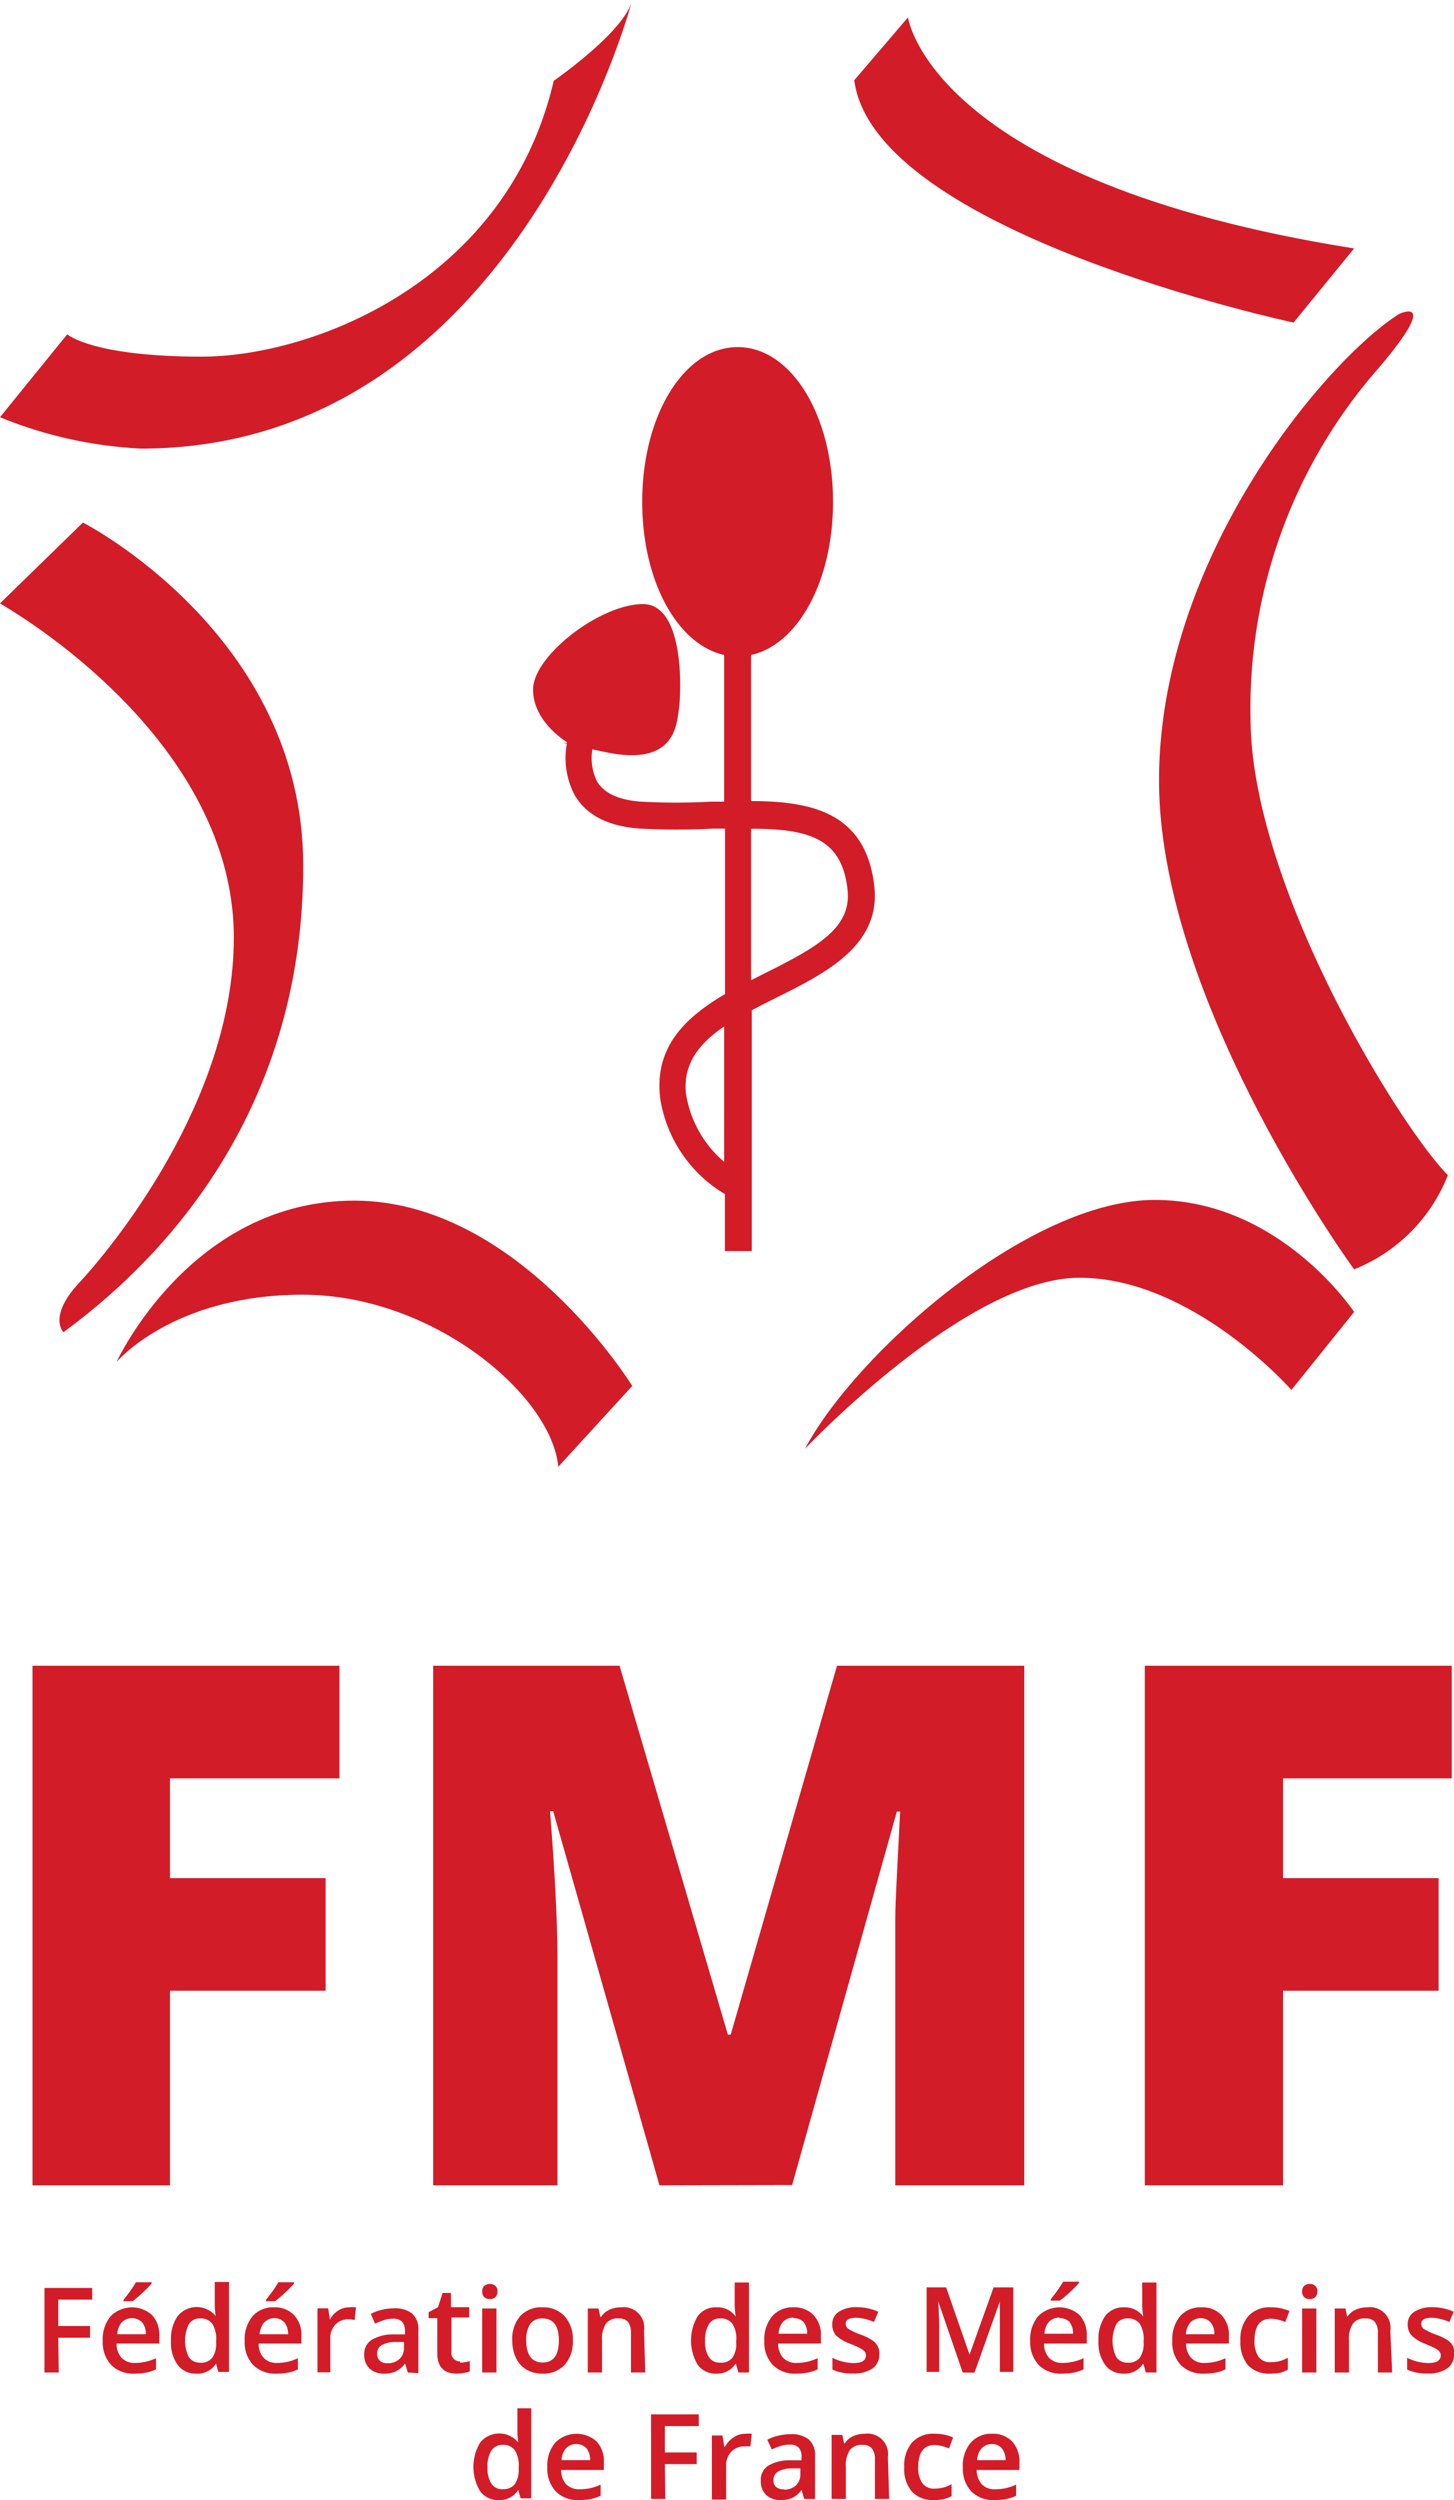
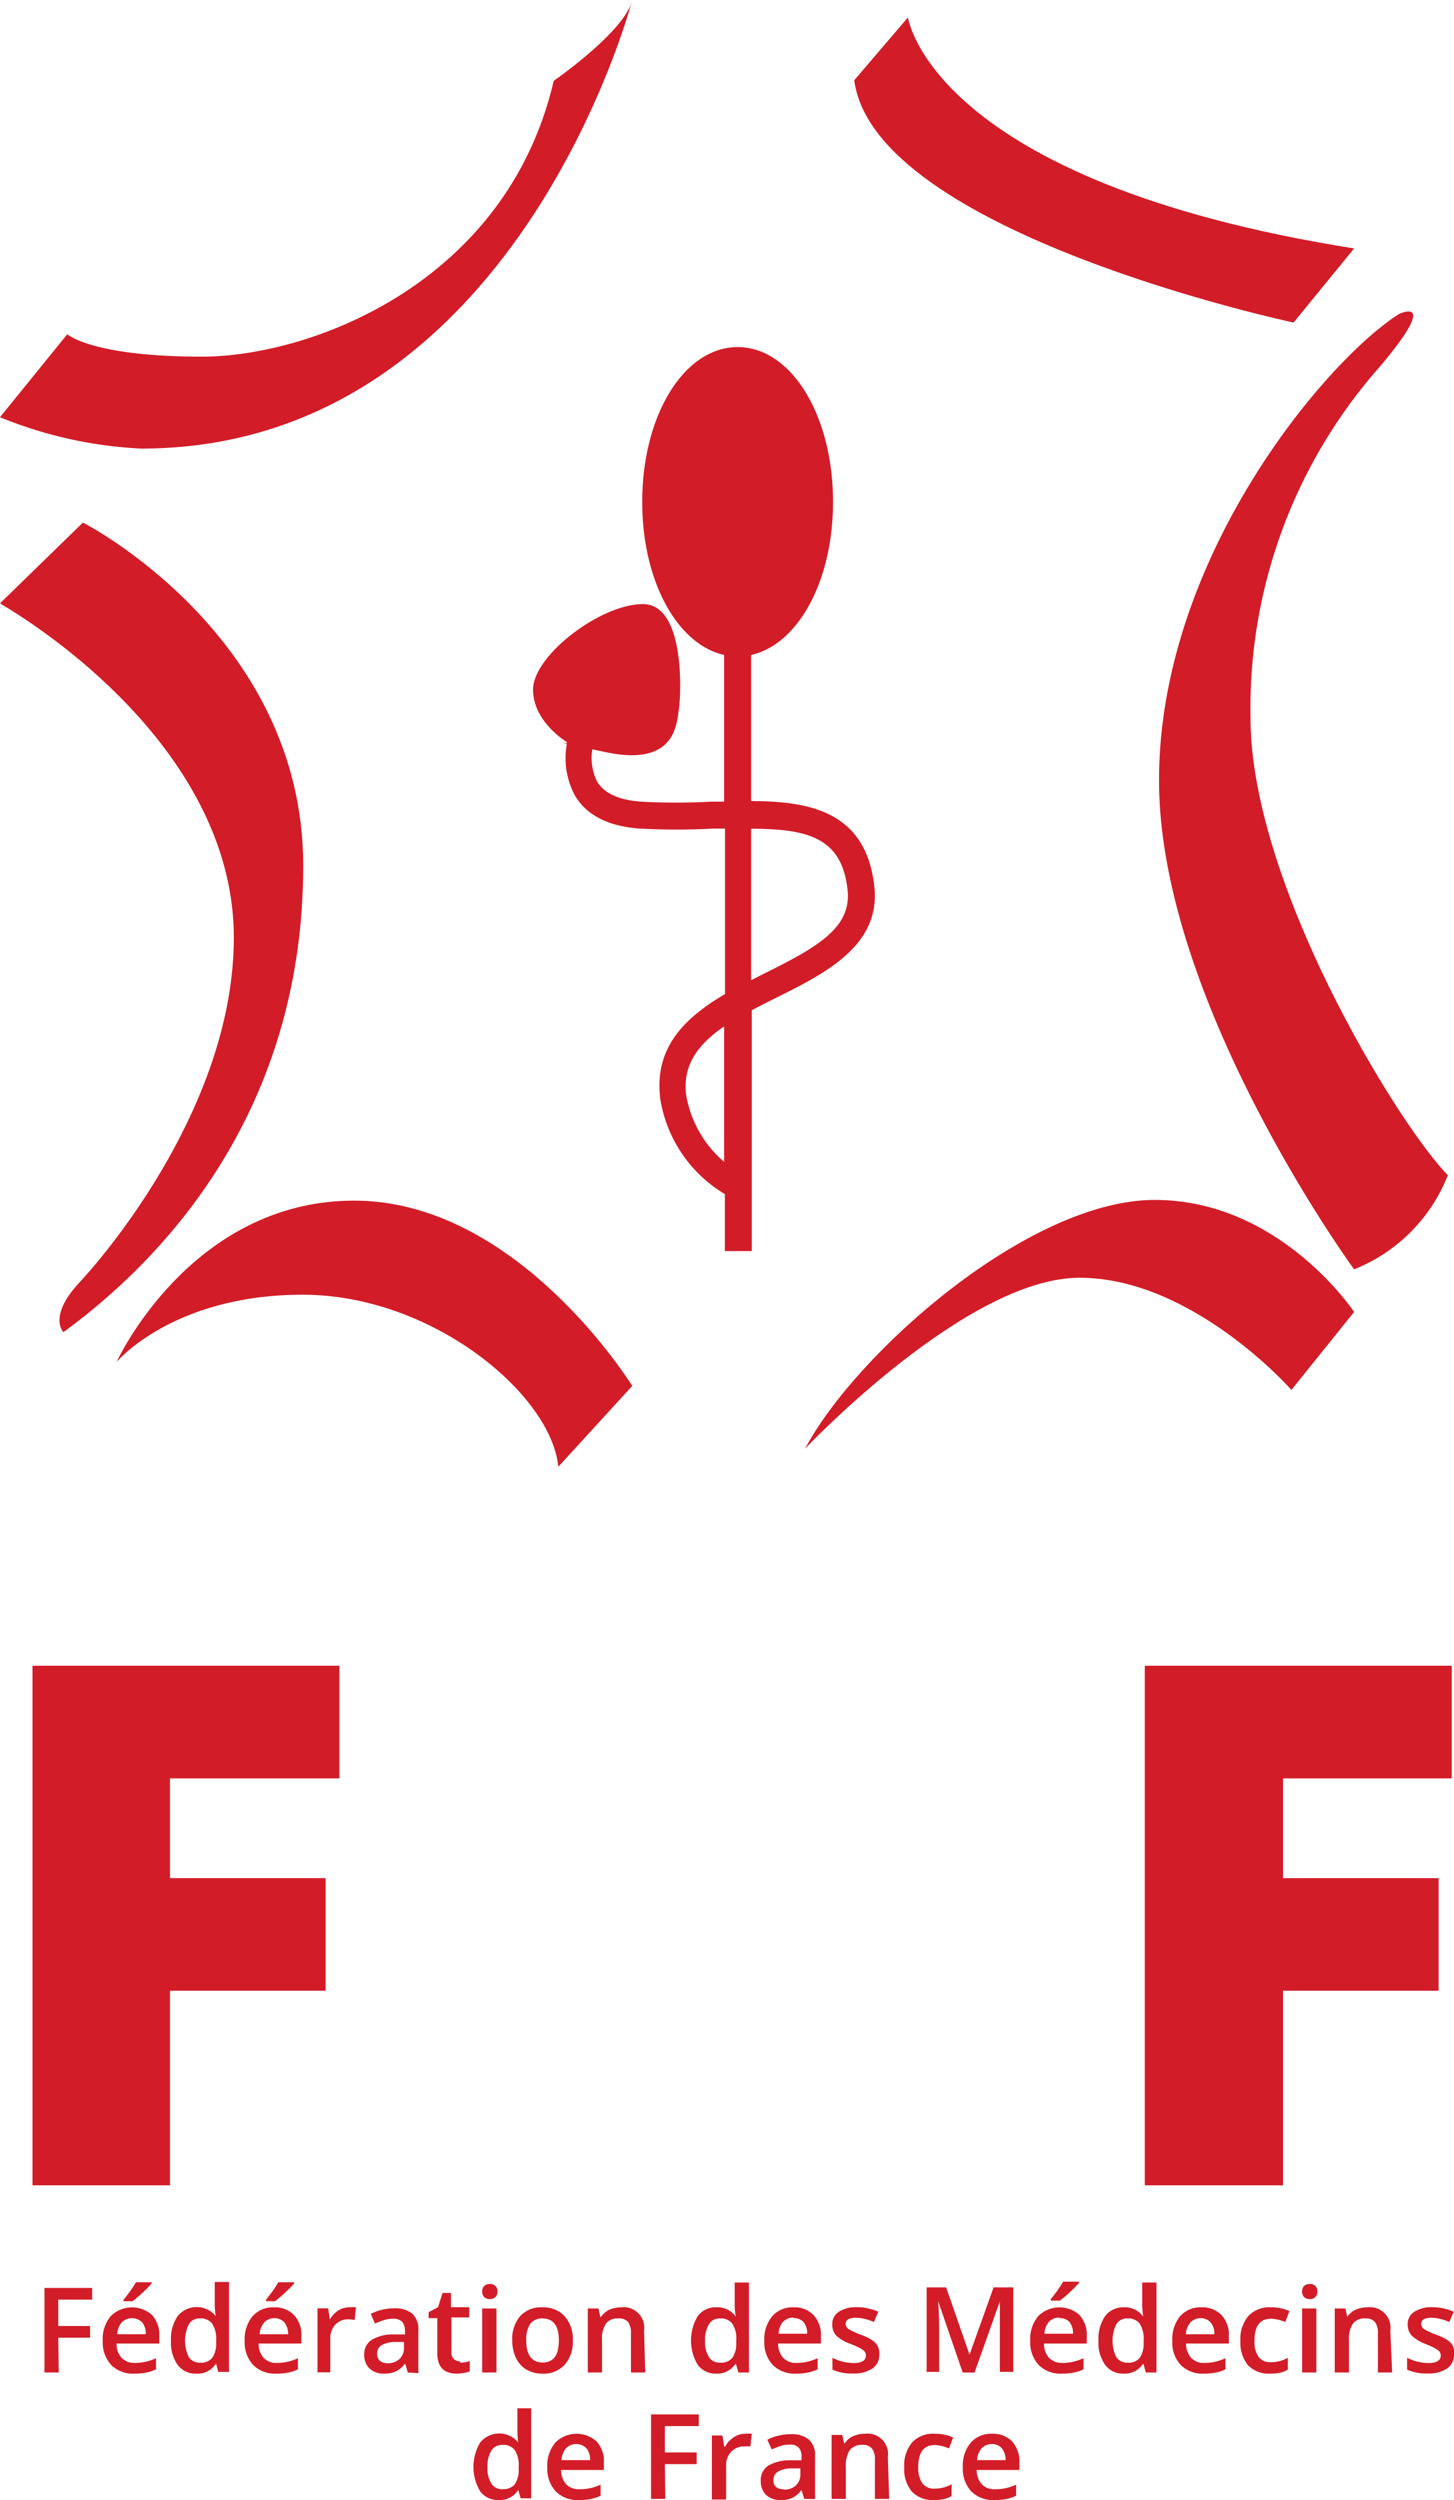
<svg xmlns="http://www.w3.org/2000/svg" id="Calque_2" data-name="Calque 2" viewBox="0 0 102.04 175.39">
  <defs>
    <style>.cls-1{fill:#d21c28;}</style>
  </defs>
  <path class="cls-1" d="M881.72,1069.64l4.72-5.82s1.73,1.57,9.44,1.57,21.4-5.19,24.7-19.35c0,0,5-3.46,5.51-5.67,0,0-8.18,31.47-34.46,31.47A29.93,29.93,0,0,1,881.72,1069.64Z" transform="translate(-881.72 -1040.37)" />
  <path class="cls-1" d="M881.72,1082.7l5.82-5.67S903,1084.9,903,1101.1s-8.65,26.75-16.83,32.73c0,0-1.1-1.1,1.1-3.46s10.86-12.75,10.86-24.23S887.54,1086.16,881.72,1082.7Z" transform="translate(-881.72 -1040.37)" />
  <path class="cls-1" d="M920.9,1143.27l5.19-5.67s-8-13-19.51-13-16.68,11.32-16.68,11.32,3.94-4.72,13.06-4.72S920.43,1138.23,920.9,1143.27Z" transform="translate(-881.72 -1040.37)" />
  <path class="cls-1" d="M976.75,1132.41s-5.19-7.86-14-7.86-20.93,10.69-24.54,17.46c0,0,11.32-12,19.27-12s14.87,7.87,14.87,7.87Z" transform="translate(-881.72 -1040.37)" />
  <path class="cls-1" d="M976.75,1129.42s-13.69-18.72-13.69-34.3,11.65-29.42,16.84-32.72c0,0,3-1.42-1.42,3.78a36.14,36.14,0,0,0-9,24.54c0,11.8,10.55,28.79,13.85,32.09A11.72,11.72,0,0,1,976.75,1129.42Z" transform="translate(-881.72 -1040.37)" />
  <path class="cls-1" d="M941.67,1046l3.77-4.41s1.58,11.49,31.31,16.21L972.5,1063S943.08,1056.74,941.67,1046Z" transform="translate(-881.72 -1040.37)" />
  <path class="cls-1" d="M943.08,1102.57c-.57-5.18-4.38-6-8.65-6v-10.25c3.29-.73,5.75-5.18,5.75-10.74,0-6.09-2.94-10.86-6.69-10.86s-6.7,4.77-6.7,10.86c0,5.56,2.46,10,5.75,10.74v10.29l-.9,0a45.08,45.08,0,0,1-4.93,0c-1.56-.11-2.6-.59-3.09-1.42a3.7,3.7,0,0,1-.33-2.25l1,.21c4.85,1,4.91-2,5.07-3s.47-7.4-2.52-7.4-7.71,3.62-7.71,6c0,2,1.83,3.34,2.37,3.68a.2.2,0,0,0,0,.07c-.25,0-.62-.1,0,.05a5.59,5.59,0,0,0,.55,3.6c.82,1.41,2.37,2.2,4.59,2.35a48.76,48.76,0,0,0,5.13,0l.83,0v11.61c-2.7,1.59-4.94,3.64-4.56,7.18v.06a9.51,9.51,0,0,0,4.55,6.79v4h1.89v-16.9q.86-.45,1.77-.9C939.63,1108.65,943.53,1106.71,943.08,1102.57Zm-10.54,19.31a7.87,7.87,0,0,1-2.68-4.79c-.22-2.1.95-3.53,2.68-4.71Zm2.81-13.21-.92.47v-10.63c4.05,0,6.37.67,6.77,4.27C941.49,1105.42,939.19,1106.77,935.35,1108.67Z" transform="translate(-881.72 -1040.37)" />
  <path class="cls-1" d="M893.65,1193.68H884v-36.45h21.54v7.9H893.65v7h10.92v7.9H893.65Z" transform="translate(-881.72 -1040.37)" />
-   <path class="cls-1" d="M928,1193.68l-7.46-26.25h-.22q.53,6.71.52,10.42v15.83h-8.72v-36.45H925.2l7.6,25.88h.2l7.46-25.88H953.6v36.45h-9.05v-16c0-.83,0-1.75,0-2.77s.14-3.5.34-7.45h-.23l-7.35,26.2Z" transform="translate(-881.72 -1040.37)" />
  <path class="cls-1" d="M971.76,1193.68h-9.7v-36.45H983.6v7.9H971.76v7h10.92v7.9H971.76Z" transform="translate(-881.72 -1040.37)" />
  <path class="cls-1" d="M885.84,1206.81h-1v-5.93h3.35v.82h-2.38v1.85h2.23v.82h-2.23Z" transform="translate(-881.72 -1040.37)" />
  <path class="cls-1" d="M891.16,1206.89a2.16,2.16,0,0,1-1.64-.61,2.34,2.34,0,0,1-.59-1.68,2.51,2.51,0,0,1,.55-1.73,2.11,2.11,0,0,1,2.91-.09,2.06,2.06,0,0,1,.51,1.48v.52h-3a1.44,1.44,0,0,0,.35,1,1.24,1.24,0,0,0,.94.36,3.43,3.43,0,0,0,.74-.08,3.59,3.59,0,0,0,.74-.25v.78a2.68,2.68,0,0,1-.71.23A4,4,0,0,1,891.16,1206.89ZM891,1203a1,1,0,0,0-.73.29,1.35,1.35,0,0,0-.32.84h2a1.22,1.22,0,0,0-.26-.84A1,1,0,0,0,891,1203Zm-.61-1.19v-.1q.24-.29.48-.63t.39-.6h1.1v.09a8.9,8.9,0,0,1-.63.64,8.59,8.59,0,0,1-.7.6Z" transform="translate(-881.72 -1040.37)" />
  <path class="cls-1" d="M895.5,1206.89a1.55,1.55,0,0,1-1.31-.61,2.68,2.68,0,0,1-.47-1.71,2.81,2.81,0,0,1,.47-1.72,1.73,1.73,0,0,1,2.67,0h0a5,5,0,0,1-.07-.76v-1.63h1v6.31h-.75l-.16-.59h0A1.5,1.5,0,0,1,895.5,1206.89Zm.25-.77a1,1,0,0,0,.86-.33,1.76,1.76,0,0,0,.28-1.07v-.14a2,2,0,0,0-.28-1.2,1,1,0,0,0-.86-.36.86.86,0,0,0-.78.41,2.63,2.63,0,0,0,0,2.3A.9.9,0,0,0,895.75,1206.12Z" transform="translate(-881.72 -1040.37)" />
  <path class="cls-1" d="M901.12,1206.89a2.17,2.17,0,0,1-1.64-.61,2.34,2.34,0,0,1-.59-1.68,2.56,2.56,0,0,1,.55-1.73,1.9,1.9,0,0,1,1.51-.63,1.84,1.84,0,0,1,1.4.54,2,2,0,0,1,.52,1.48v.52h-3a1.44,1.44,0,0,0,.35,1,1.21,1.21,0,0,0,.94.36,3.42,3.42,0,0,0,1.47-.33v.78a2.61,2.61,0,0,1-.7.23A4,4,0,0,1,901.12,1206.89ZM901,1203a1,1,0,0,0-.73.29,1.41,1.41,0,0,0-.33.84h2a1.28,1.28,0,0,0-.27-.84A.91.91,0,0,0,901,1203Zm-.61-1.19v-.1l.48-.63a6.17,6.17,0,0,0,.38-.6h1.11v.09a8.9,8.9,0,0,1-.63.64,8.47,8.47,0,0,1-.71.6Z" transform="translate(-881.72 -1040.37)" />
  <path class="cls-1" d="M906.23,1202.24a2.05,2.05,0,0,1,.47,0l-.09.89a2,2,0,0,0-.42-.05,1.21,1.21,0,0,0-.93.37,1.35,1.35,0,0,0-.36,1v2.35H904v-4.49h.75l.12.79h0a1.68,1.68,0,0,1,.58-.63A1.38,1.38,0,0,1,906.23,1202.24Z" transform="translate(-881.72 -1040.37)" />
  <path class="cls-1" d="M910.34,1206.81l-.19-.63h0a1.83,1.83,0,0,1-.66.56,2,2,0,0,1-.84.15,1.42,1.42,0,0,1-1-.36,1.32,1.32,0,0,1-.37-1,1.18,1.18,0,0,1,.51-1,2.93,2.93,0,0,1,1.57-.39l.78,0v-.24a1,1,0,0,0-.2-.65.84.84,0,0,0-.63-.21,2.07,2.07,0,0,0-.66.1,6.44,6.44,0,0,0-.61.24l-.3-.68a3.38,3.38,0,0,1,.79-.29,3.52,3.52,0,0,1,.82-.1,1.94,1.94,0,0,1,1.3.37,1.47,1.47,0,0,1,.43,1.18v3Zm-1.42-.65a1.16,1.16,0,0,0,.83-.29,1.05,1.05,0,0,0,.32-.81v-.39l-.58,0a2,2,0,0,0-1,.23.67.67,0,0,0-.3.61.61.61,0,0,0,.18.47A.78.78,0,0,0,908.92,1206.16Z" transform="translate(-881.72 -1040.37)" />
  <path class="cls-1" d="M914,1206.12a2.37,2.37,0,0,0,.69-.11v.72a2.23,2.23,0,0,1-.4.11,3,3,0,0,1-.52.05c-.91,0-1.36-.48-1.36-1.43V1203h-.61v-.42l.66-.35.32-1h.59v1h1.28v.72H913.4v2.41a.59.59,0,0,0,.63.67Z" transform="translate(-881.72 -1040.37)" />
  <path class="cls-1" d="M915.56,1201.13a.53.53,0,0,1,.14-.39.57.57,0,0,1,.4-.14.53.53,0,0,1,.39.14.49.49,0,0,1,.14.39.52.52,0,0,1-.14.39.53.53,0,0,1-.39.14.57.57,0,0,1-.4-.14A.56.56,0,0,1,915.56,1201.13Zm1,5.68h-1v-4.49h1Z" transform="translate(-881.72 -1040.37)" />
  <path class="cls-1" d="M921.92,1204.56a2.42,2.42,0,0,1-.57,1.71,2,2,0,0,1-1.57.62,2.13,2.13,0,0,1-1.11-.28,1.9,1.9,0,0,1-.74-.82,2.82,2.82,0,0,1-.26-1.23,2.46,2.46,0,0,1,.56-1.71,2,2,0,0,1,1.58-.61,2,2,0,0,1,1.54.63A2.4,2.4,0,0,1,921.92,1204.56Zm-3.27,0c0,1,.38,1.55,1.15,1.55s1.14-.52,1.14-1.55-.39-1.54-1.15-1.54a1,1,0,0,0-.87.4A2,2,0,0,0,918.65,1204.56Z" transform="translate(-881.72 -1040.37)" />
  <path class="cls-1" d="M927,1206.81h-1v-2.76a1.3,1.3,0,0,0-.2-.78.83.83,0,0,0-.67-.25,1,1,0,0,0-.88.36,1.91,1.91,0,0,0-.28,1.19v2.24h-1v-4.49h.75l.13.59h.05a1.42,1.42,0,0,1,.58-.5,2,2,0,0,1,.83-.17,1.44,1.44,0,0,1,1.61,1.64Z" transform="translate(-881.72 -1040.37)" />
  <path class="cls-1" d="M932,1206.89a1.55,1.55,0,0,1-1.31-.61,3.33,3.33,0,0,1,0-3.43,1.55,1.55,0,0,1,1.32-.61,1.53,1.53,0,0,1,1.34.65h0a6.84,6.84,0,0,1-.07-.76v-1.63h1v6.31h-.74l-.17-.59h-.05A1.5,1.5,0,0,1,932,1206.89Zm.26-.77a1,1,0,0,0,.85-.33,1.76,1.76,0,0,0,.28-1.07v-.14a1.94,1.94,0,0,0-.28-1.2,1,1,0,0,0-.86-.36.86.86,0,0,0-.78.41,2.09,2.09,0,0,0-.27,1.16,2,2,0,0,0,.27,1.14A.88.88,0,0,0,932.22,1206.12Z" transform="translate(-881.72 -1040.37)" />
  <path class="cls-1" d="M937.59,1206.89a2.16,2.16,0,0,1-1.64-.61,2.3,2.3,0,0,1-.59-1.68,2.51,2.51,0,0,1,.55-1.73,1.87,1.87,0,0,1,1.5-.63,1.84,1.84,0,0,1,1.4.54,2,2,0,0,1,.52,1.48v.52h-3a1.44,1.44,0,0,0,.35,1,1.22,1.22,0,0,0,.94.36,3.43,3.43,0,0,0,.74-.08,3.8,3.8,0,0,0,.74-.25v.78a2.8,2.8,0,0,1-.71.23A4,4,0,0,1,937.59,1206.89Zm-.18-3.93a1,1,0,0,0-.73.29,1.35,1.35,0,0,0-.32.84h2a1.18,1.18,0,0,0-.27-.84A.91.91,0,0,0,937.41,1203Z" transform="translate(-881.72 -1040.37)" />
  <path class="cls-1" d="M943.43,1205.53a1.17,1.17,0,0,1-.48,1,2.33,2.33,0,0,1-1.37.35,3.24,3.24,0,0,1-1.44-.27v-.83a3.46,3.46,0,0,0,1.47.37c.59,0,.88-.18.88-.53a.41.41,0,0,0-.1-.29,1.15,1.15,0,0,0-.32-.23c-.15-.08-.35-.17-.62-.28a3,3,0,0,1-1.05-.6,1.12,1.12,0,0,1-.27-.78,1,1,0,0,1,.46-.89,2.25,2.25,0,0,1,1.27-.32,3.67,3.67,0,0,1,1.5.32l-.31.72a3.35,3.35,0,0,0-1.22-.3c-.51,0-.76.14-.76.43a.45.45,0,0,0,.2.36,4.85,4.85,0,0,0,.86.4,3.48,3.48,0,0,1,.8.39,1.07,1.07,0,0,1,.5,1Z" transform="translate(-881.72 -1040.37)" />
  <path class="cls-1" d="M949.28,1206.81l-1.72-5h0c.05.74.07,1.43.07,2.07v2.89h-.88v-5.93h1.37l1.64,4.72h0l1.69-4.72h1.38v5.93h-.94v-2.93c0-.3,0-.68,0-1.16s0-.76,0-.86h0l-1.78,5Z" transform="translate(-881.72 -1040.37)" />
  <path class="cls-1" d="M956.25,1206.89a2.16,2.16,0,0,1-1.64-.61,2.34,2.34,0,0,1-.59-1.68,2.51,2.51,0,0,1,.55-1.73,2.11,2.11,0,0,1,2.91-.09,2.06,2.06,0,0,1,.51,1.48v.52h-3a1.44,1.44,0,0,0,.35,1,1.24,1.24,0,0,0,.94.36,3.43,3.43,0,0,0,.74-.08,3.59,3.59,0,0,0,.74-.25v.78a2.68,2.68,0,0,1-.71.23A4,4,0,0,1,956.25,1206.89Zm-.18-3.93a1,1,0,0,0-.73.29,1.35,1.35,0,0,0-.32.84h2a1.22,1.22,0,0,0-.26-.84A.93.93,0,0,0,956.07,1203Zm-.61-1.19v-.1q.24-.29.48-.63t.39-.6h1.11v.09a8.9,8.9,0,0,1-.63.64,8.47,8.47,0,0,1-.71.6Z" transform="translate(-881.72 -1040.37)" />
  <path class="cls-1" d="M960.59,1206.89a1.55,1.55,0,0,1-1.31-.61,2.68,2.68,0,0,1-.47-1.71,2.81,2.81,0,0,1,.47-1.72,1.58,1.58,0,0,1,1.33-.61,1.56,1.56,0,0,1,1.34.65h0a6.84,6.84,0,0,1-.07-.76v-1.63h1v6.31h-.75l-.16-.59h-.05A1.5,1.5,0,0,1,960.59,1206.89Zm.25-.77a1,1,0,0,0,.86-.33,1.76,1.76,0,0,0,.28-1.07v-.14a2,2,0,0,0-.28-1.2,1,1,0,0,0-.86-.36.86.86,0,0,0-.78.41,2.63,2.63,0,0,0,0,2.3A.9.9,0,0,0,960.84,1206.12Z" transform="translate(-881.72 -1040.37)" />
  <path class="cls-1" d="M966.21,1206.89a2.15,2.15,0,0,1-1.63-.61,2.3,2.3,0,0,1-.59-1.68,2.56,2.56,0,0,1,.54-1.73,1.9,1.9,0,0,1,1.51-.63,1.84,1.84,0,0,1,1.4.54,2,2,0,0,1,.52,1.48v.52h-3a1.44,1.44,0,0,0,.35,1,1.21,1.21,0,0,0,.94.36,3.42,3.42,0,0,0,1.47-.33v.78a2.61,2.61,0,0,1-.7.23A4,4,0,0,1,966.21,1206.89ZM966,1203a1,1,0,0,0-.73.29,1.41,1.41,0,0,0-.33.84h2a1.18,1.18,0,0,0-.27-.84A.91.91,0,0,0,966,1203Z" transform="translate(-881.72 -1040.37)" />
  <path class="cls-1" d="M970.85,1206.89a2,2,0,0,1-1.55-.59,2.52,2.52,0,0,1-.53-1.71,2.47,2.47,0,0,1,.56-1.74,2,2,0,0,1,1.6-.61,3.11,3.11,0,0,1,1.28.26l-.29.77a2.8,2.8,0,0,0-1-.23c-.78,0-1.16.51-1.16,1.54a1.85,1.85,0,0,0,.29,1.14,1,1,0,0,0,.85.37,2.44,2.44,0,0,0,1.2-.31v.83a2.11,2.11,0,0,1-.54.22A3.62,3.62,0,0,1,970.85,1206.89Z" transform="translate(-881.72 -1040.37)" />
  <path class="cls-1" d="M973.1,1201.13a.53.53,0,0,1,.14-.39.56.56,0,0,1,.4-.14.49.49,0,0,1,.53.53.56.56,0,0,1-.14.39.53.53,0,0,1-.39.14.56.56,0,0,1-.4-.14A.56.56,0,0,1,973.1,1201.13Zm1,5.68h-1v-4.49h1Z" transform="translate(-881.72 -1040.37)" />
  <path class="cls-1" d="M979.42,1206.81h-1v-2.76a1.23,1.23,0,0,0-.21-.78.79.79,0,0,0-.66-.25,1,1,0,0,0-.88.36,1.91,1.91,0,0,0-.28,1.19v2.24h-1v-4.49h.75l.13.59h0a1.42,1.42,0,0,1,.58-.5,2,2,0,0,1,.83-.17,1.44,1.44,0,0,1,1.61,1.64Z" transform="translate(-881.72 -1040.37)" />
  <path class="cls-1" d="M983.76,1205.53a1.17,1.17,0,0,1-.48,1,2.31,2.31,0,0,1-1.37.35,3.24,3.24,0,0,1-1.44-.27v-.83a3.47,3.47,0,0,0,1.48.37c.58,0,.88-.18.88-.53a.46.46,0,0,0-.1-.29,1.33,1.33,0,0,0-.32-.23c-.15-.08-.36-.17-.62-.28a2.83,2.83,0,0,1-1-.6,1.13,1.13,0,0,1-.28-.78,1,1,0,0,1,.47-.89,2.22,2.22,0,0,1,1.26-.32,3.64,3.64,0,0,1,1.5.32l-.31.72a3.31,3.31,0,0,0-1.22-.3c-.5,0-.75.14-.75.43a.44.44,0,0,0,.19.36,4.85,4.85,0,0,0,.86.4,3.84,3.84,0,0,1,.81.39,1.18,1.18,0,0,1,.37.41A1.22,1.22,0,0,1,983.76,1205.53Z" transform="translate(-881.72 -1040.37)" />
  <path class="cls-1" d="M916.73,1215.76a1.56,1.56,0,0,1-1.31-.61,3.33,3.33,0,0,1,0-3.43,1.73,1.73,0,0,1,2.67,0h0a6.43,6.43,0,0,1-.06-.76v-1.64H919v6.32h-.74l-.17-.59h0A1.53,1.53,0,0,1,916.73,1215.76Zm.26-.77a1,1,0,0,0,.85-.33,1.77,1.77,0,0,0,.28-1.08v-.13a1.94,1.94,0,0,0-.28-1.2,1,1,0,0,0-.86-.36.87.87,0,0,0-.78.41,2.09,2.09,0,0,0-.27,1.16,2,2,0,0,0,.27,1.14A.88.88,0,0,0,917,1215Z" transform="translate(-881.72 -1040.37)" />
  <path class="cls-1" d="M922.36,1215.76a2.16,2.16,0,0,1-1.64-.61,2.34,2.34,0,0,1-.59-1.68,2.51,2.51,0,0,1,.55-1.73,2.11,2.11,0,0,1,2.91-.09,2.06,2.06,0,0,1,.51,1.48v.52h-3a1.46,1.46,0,0,0,.35,1,1.23,1.23,0,0,0,.94.35,3.45,3.45,0,0,0,.74-.07,3.59,3.59,0,0,0,.74-.25v.78a3.1,3.1,0,0,1-.71.23A4,4,0,0,1,922.36,1215.76Zm-.18-3.93a1,1,0,0,0-.73.29,1.35,1.35,0,0,0-.32.84h2a1.22,1.22,0,0,0-.26-.84A1,1,0,0,0,922.18,1211.83Z" transform="translate(-881.72 -1040.37)" />
  <path class="cls-1" d="M928.41,1215.68h-1v-5.93h3.35v.82h-2.38v1.85h2.23v.82h-2.23Z" transform="translate(-881.72 -1040.37)" />
  <path class="cls-1" d="M934,1211.11a2.21,2.21,0,0,1,.48,0l-.1.89a1.86,1.86,0,0,0-.42,0,1.19,1.19,0,0,0-.92.37,1.35,1.35,0,0,0-.36,1v2.35h-1v-4.49h.74l.13.79h.05a1.79,1.79,0,0,1,.58-.64A1.44,1.44,0,0,1,934,1211.11Z" transform="translate(-881.72 -1040.37)" />
  <path class="cls-1" d="M938.16,1215.68l-.19-.63h0a1.73,1.73,0,0,1-.65.56,2,2,0,0,1-.84.15,1.45,1.45,0,0,1-1-.36,1.36,1.36,0,0,1-.37-1,1.19,1.19,0,0,1,.52-1.05,3,3,0,0,1,1.57-.38l.77,0v-.24a.89.89,0,0,0-.2-.65.82.82,0,0,0-.62-.21,2.07,2.07,0,0,0-.66.1,5.53,5.53,0,0,0-.61.24l-.31-.68a2.93,2.93,0,0,1,.8-.29,3.46,3.46,0,0,1,.82-.1,1.93,1.93,0,0,1,1.29.37,1.47,1.47,0,0,1,.44,1.18v3Zm-1.42-.65a1.2,1.2,0,0,0,.83-.29,1.05,1.05,0,0,0,.32-.81v-.39l-.58,0a1.93,1.93,0,0,0-1,.23.68.68,0,0,0-.31.61.57.57,0,0,0,.18.46A.78.78,0,0,0,936.74,1215Z" transform="translate(-881.72 -1040.37)" />
  <path class="cls-1" d="M944.12,1215.68h-1v-2.76a1.21,1.21,0,0,0-.21-.78.8.8,0,0,0-.66-.25,1.07,1.07,0,0,0-.89.36,2,2,0,0,0-.28,1.19v2.24h-1v-4.49h.75l.13.59h.05a1.3,1.3,0,0,1,.58-.5,2,2,0,0,1,.82-.17,1.44,1.44,0,0,1,1.62,1.64Z" transform="translate(-881.72 -1040.37)" />
  <path class="cls-1" d="M947.26,1215.76a2,2,0,0,1-1.55-.6,2.42,2.42,0,0,1-.53-1.7,2.47,2.47,0,0,1,.55-1.74,2,2,0,0,1,1.6-.61,3.08,3.08,0,0,1,1.28.26l-.29.77a2.8,2.8,0,0,0-1-.24c-.77,0-1.16.52-1.16,1.55a1.86,1.86,0,0,0,.29,1.13,1,1,0,0,0,.85.38,2.41,2.41,0,0,0,1.2-.31v.83a1.78,1.78,0,0,1-.54.21A2.85,2.85,0,0,1,947.26,1215.76Z" transform="translate(-881.72 -1040.37)" />
  <path class="cls-1" d="M951.52,1215.76a2.17,2.17,0,0,1-1.64-.61,2.34,2.34,0,0,1-.59-1.68,2.51,2.51,0,0,1,.55-1.73,1.9,1.9,0,0,1,1.51-.63,1.84,1.84,0,0,1,1.4.54,2.06,2.06,0,0,1,.51,1.48v.52h-3a1.51,1.51,0,0,0,.36,1,1.19,1.19,0,0,0,.93.35,3.38,3.38,0,0,0,.74-.07,3.59,3.59,0,0,0,.74-.25v.78a3.18,3.18,0,0,1-.7.23A4,4,0,0,1,951.52,1215.76Zm-.17-3.93a1,1,0,0,0-.73.29,1.35,1.35,0,0,0-.33.84h2a1.28,1.28,0,0,0-.27-.84A.91.91,0,0,0,951.35,1211.83Z" transform="translate(-881.72 -1040.37)" />
</svg>